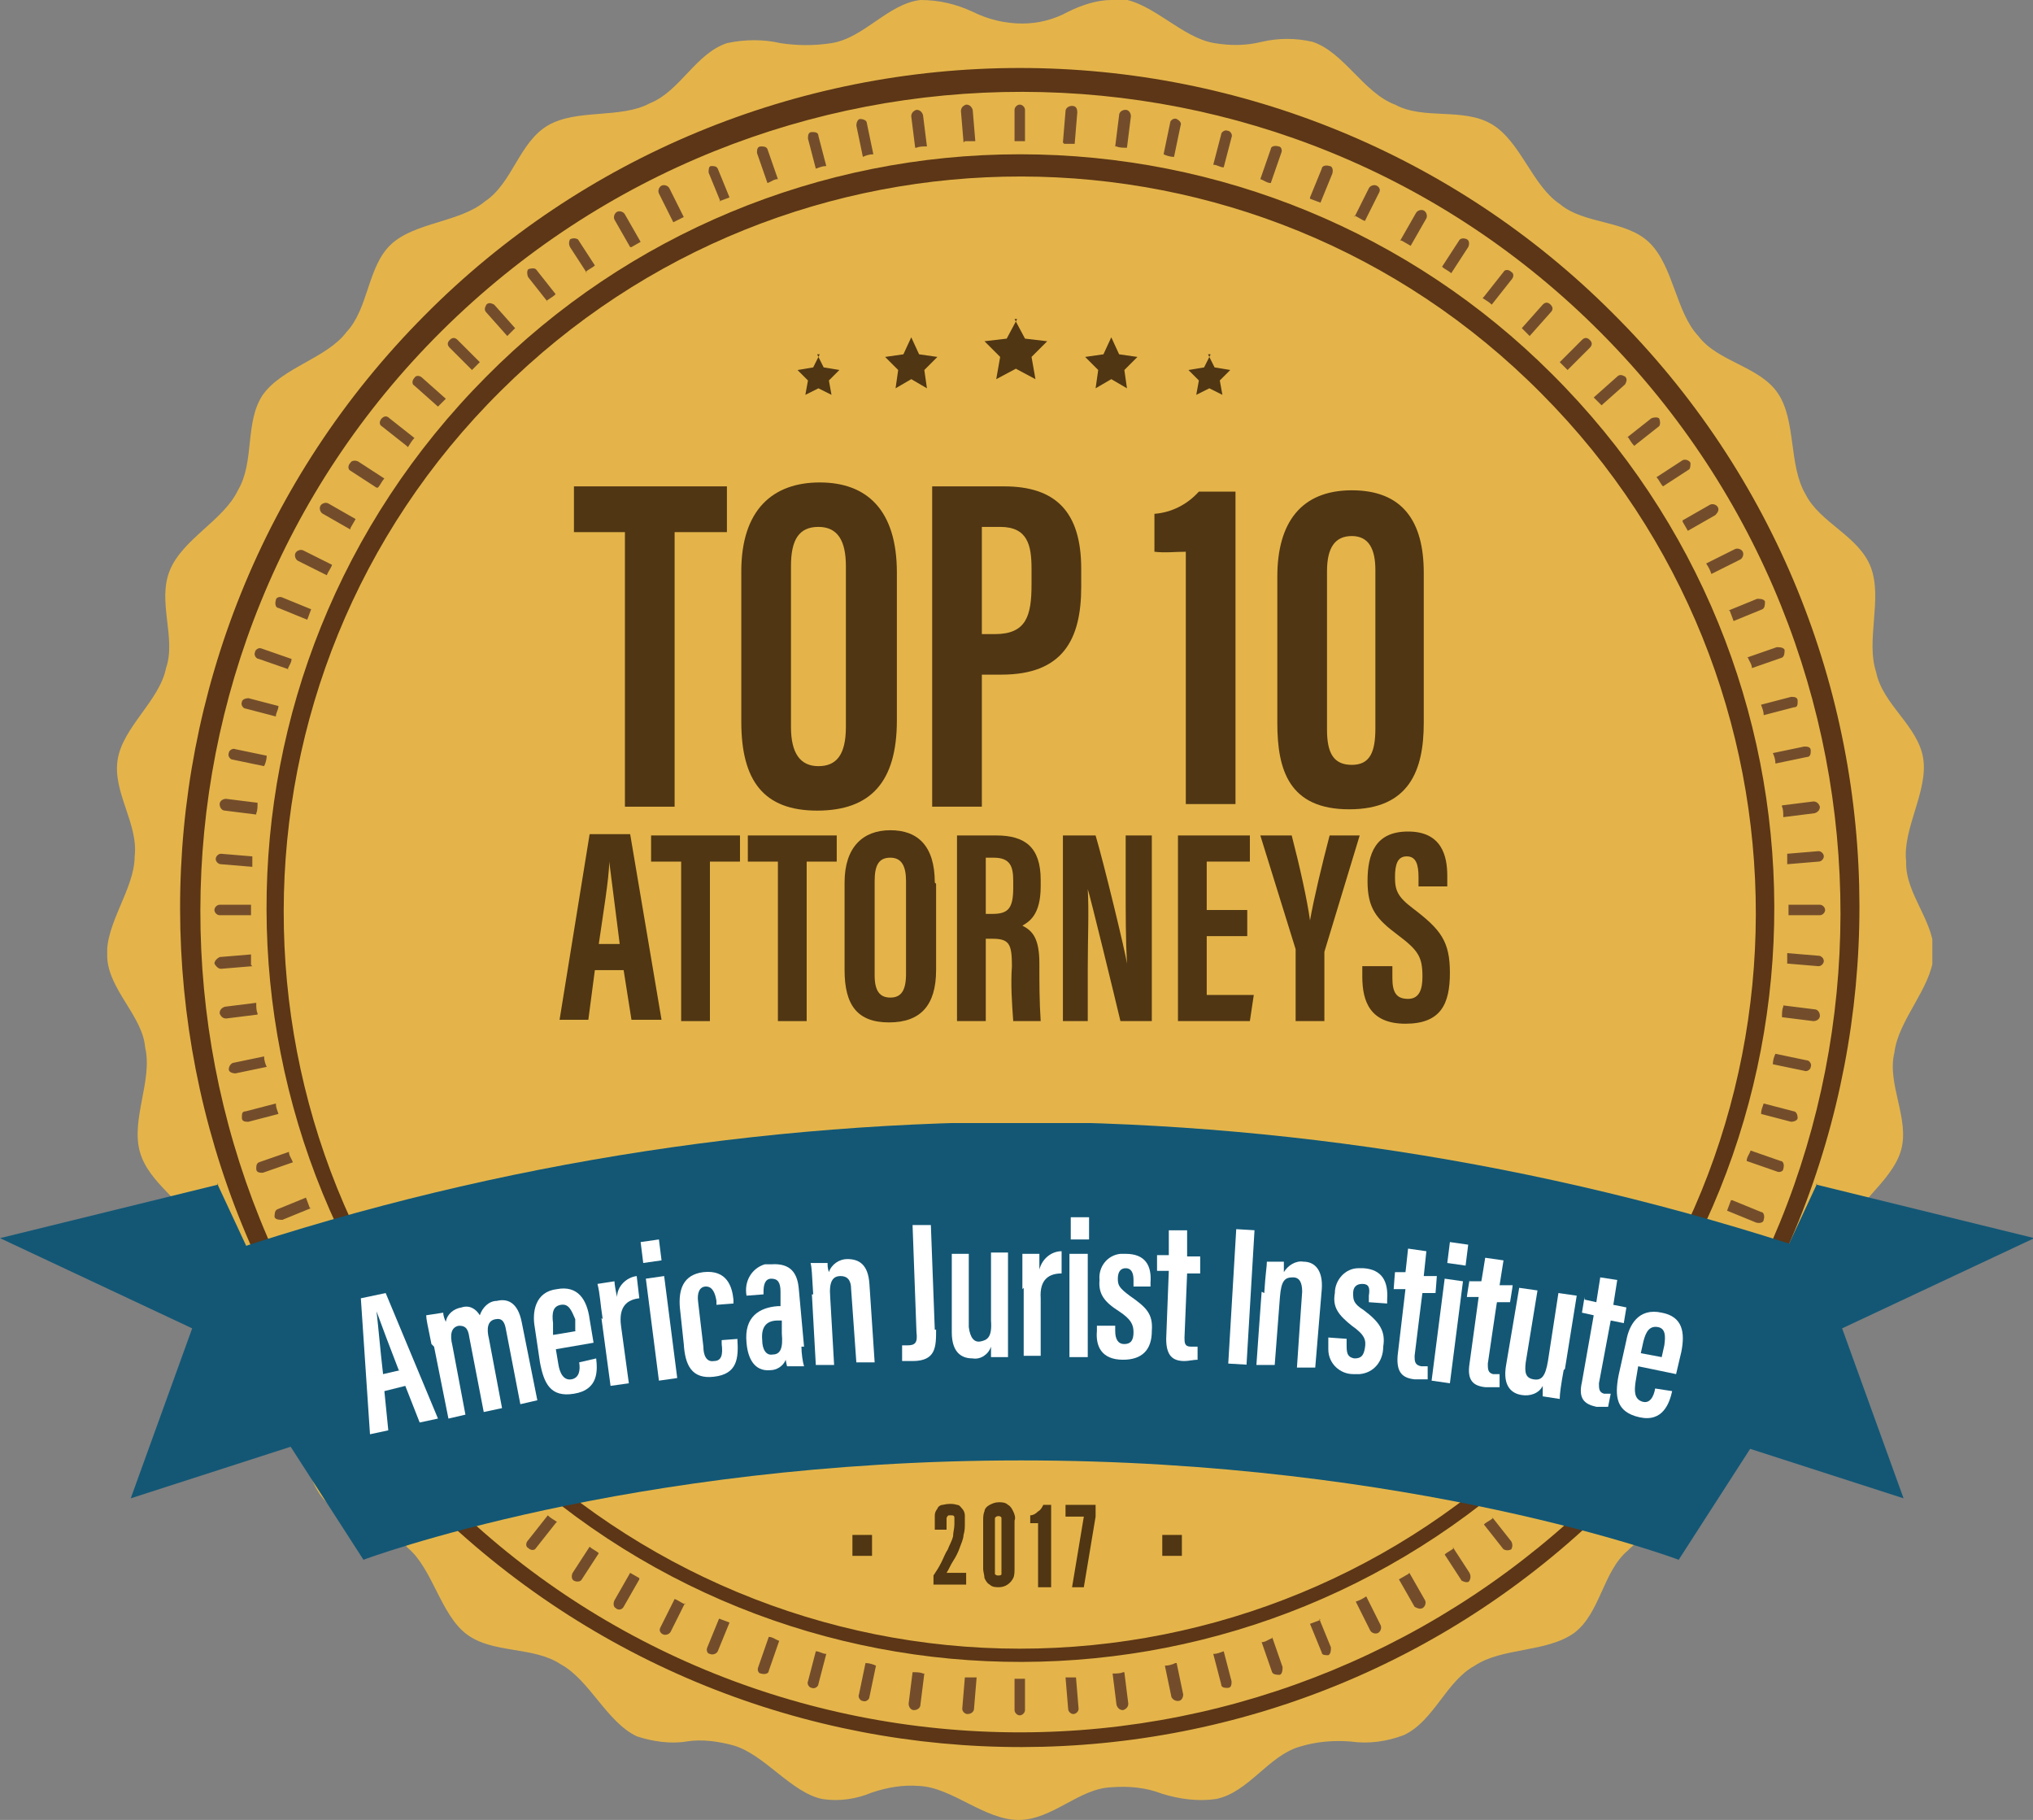
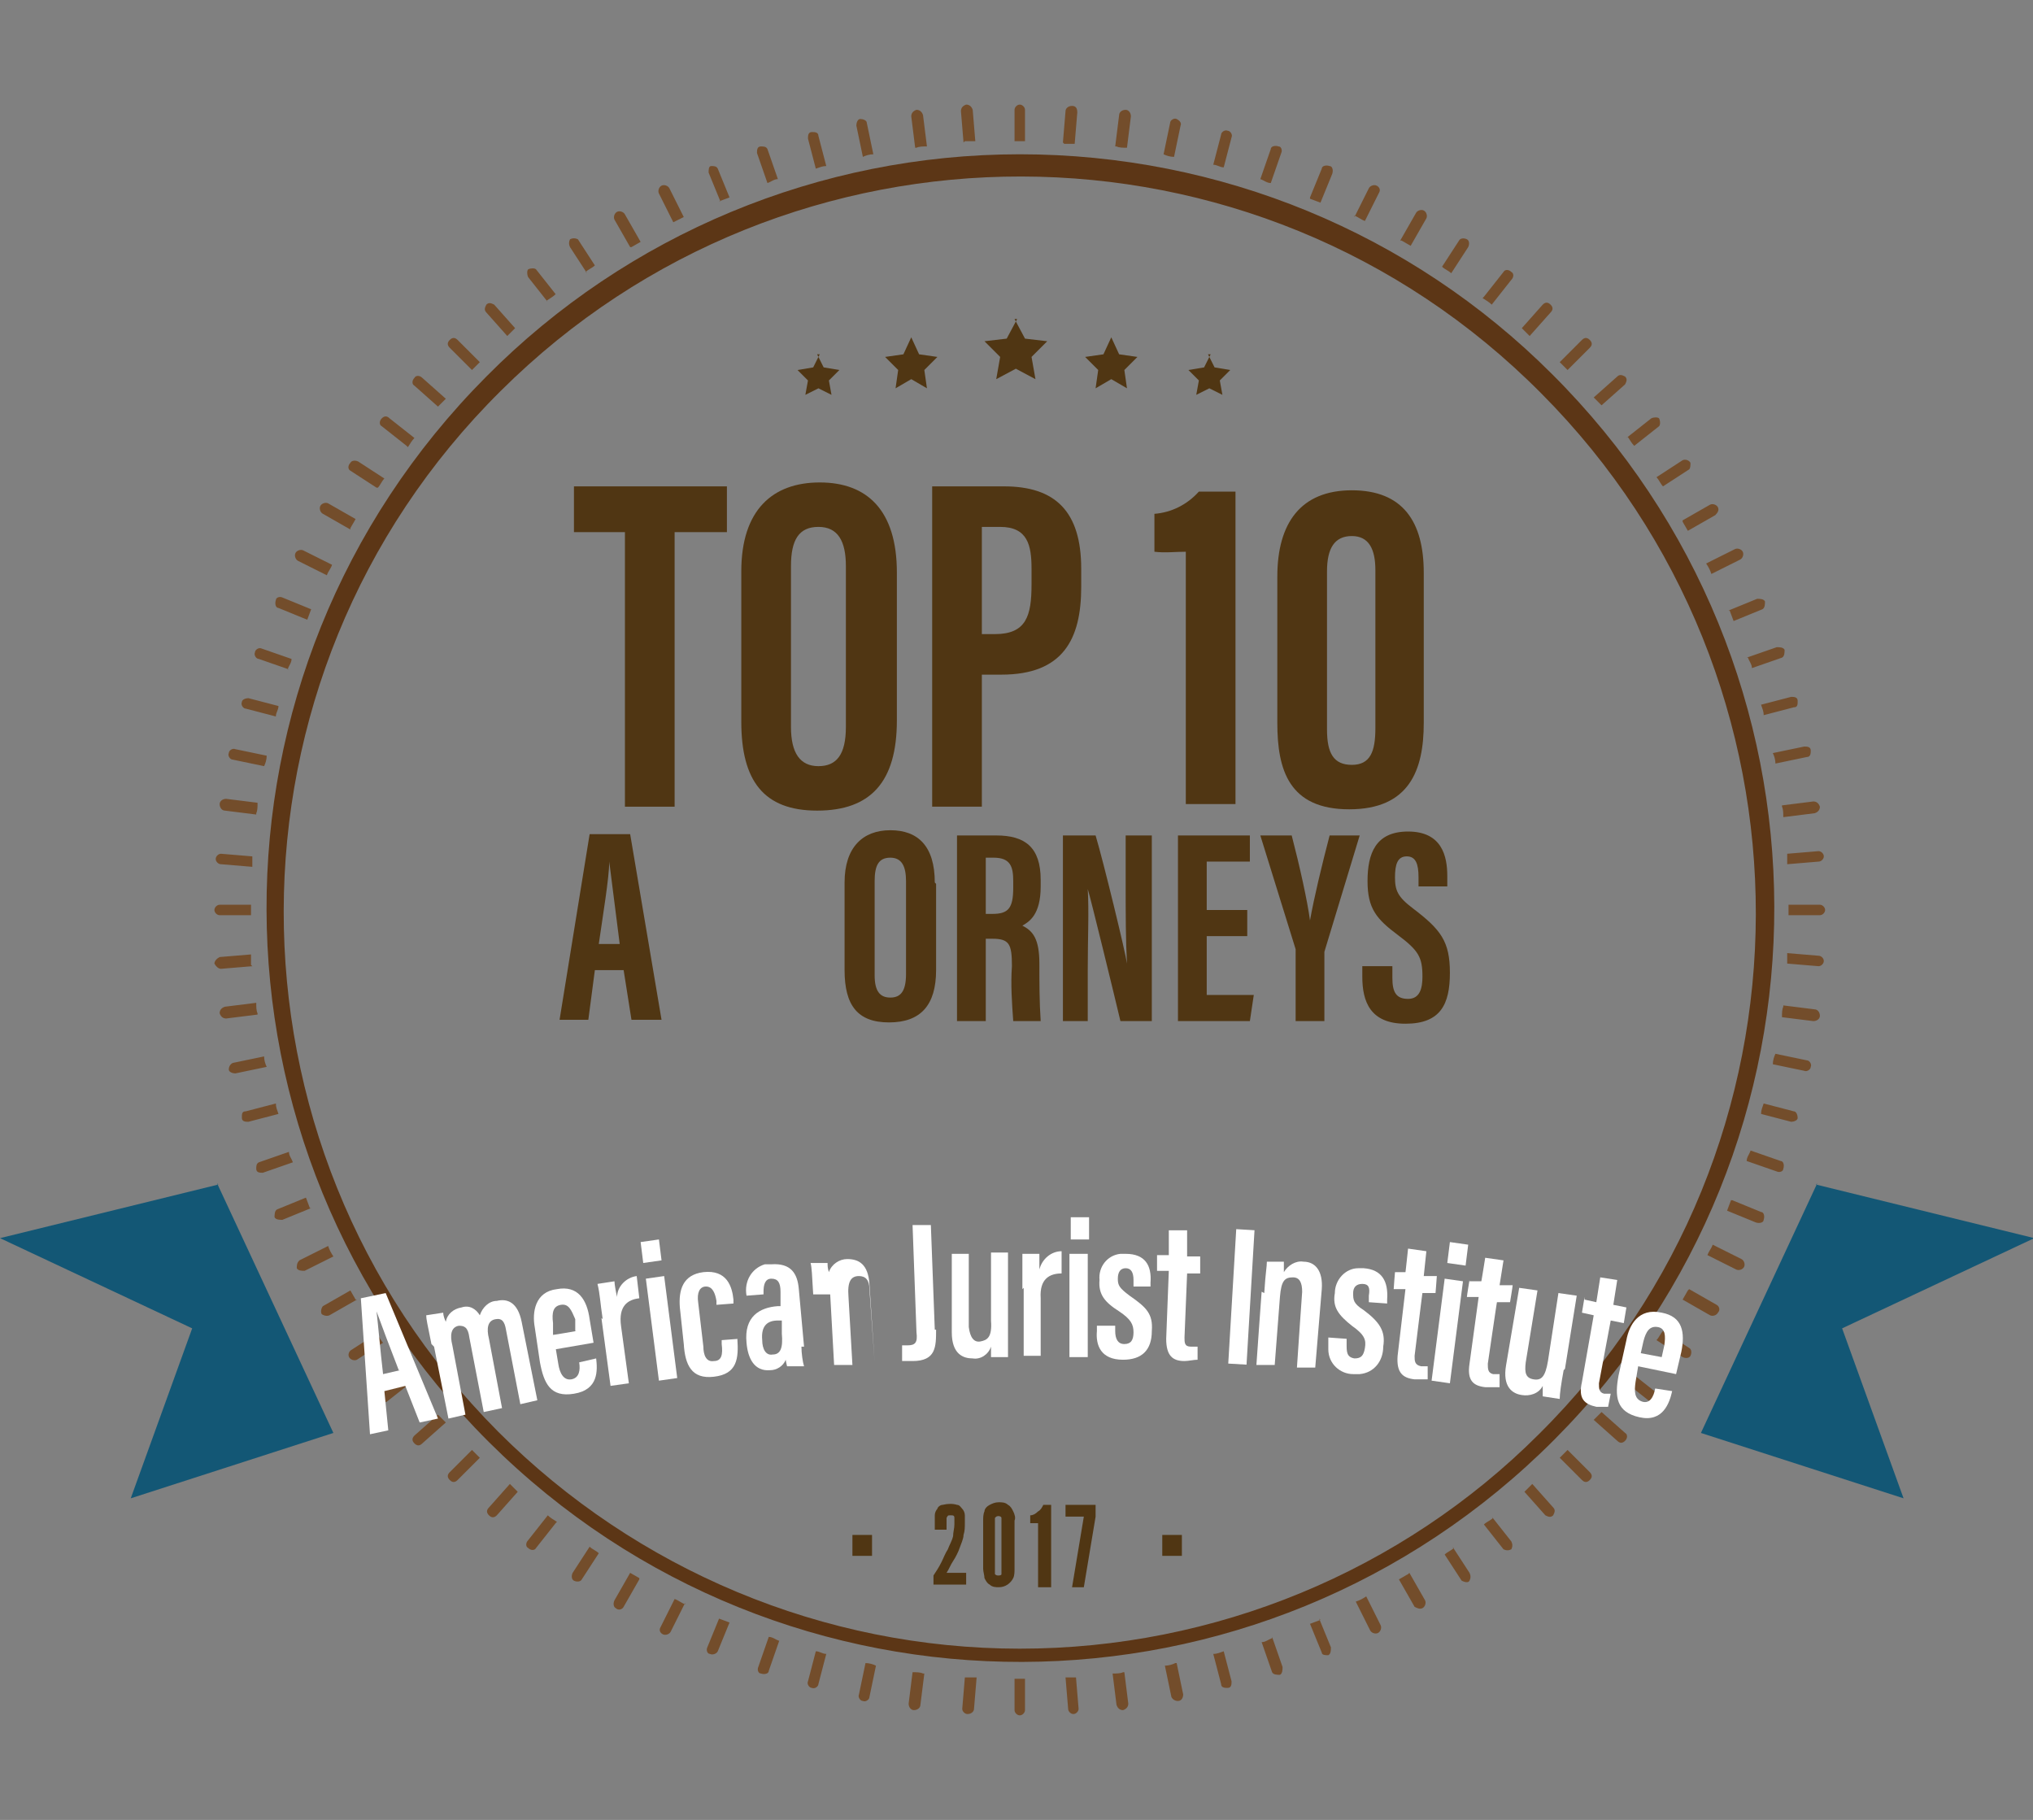
<svg xmlns="http://www.w3.org/2000/svg" xmlns:xlink="http://www.w3.org/1999/xlink" width="155.5" height="139.2" version="1.1" viewBox="0 0 155.5 139.2">
  <rect x="0" y="0" width="155.5" height="139.2" fill="#808080" stroke="none" />
  <defs>
    <clipPath id="clippath">
      <path d="M85,0c-1.1,0-2.3.4-3.3.9-1.1.6-2.3.9-3.5.9-1.3,0-2.6-.3-3.8-.9-1.3-.6-2.6-.9-4-.9-2.5.3-4.3,2.9-6.8,3.3-1.3.2-2.6.2-3.9,0-1.3-.3-2.7-.3-4.1,0-2.4.8-3.6,3.7-5.9,4.6-2.2,1.2-5.6.4-7.8,1.7-2.2,1.3-2.7,4.4-4.8,5.8-1.9,1.6-5.4,1.6-7.2,3.3-1.8,1.7-1.7,4.9-3.4,6.7-1.5,2-4.9,2.7-6.4,4.8-1.4,2.1-.6,5.1-1.9,7.3-1.1,2.3-4.2,3.7-5.2,6.1s.5,5.2-.3,7.5c-.5,2.5-3.3,4.5-3.7,7s1.6,4.9,1.3,7.4c0,2.5-2.3,5.2-2.1,7.7.1,2.5,2.7,4.5,2.9,6.9.6,2.5-1.1,5.5-.4,8s3.5,3.8,4.3,6.1c1.1,2.3,0,5.6,1.3,7.9,1.2,2.2,4.3,2.9,5.5,5.1,1.5,2,1.3,5.5,2.9,7.4,1.6,1.9,4.8,1.9,6.5,3.8,1.9,1.6,2.5,5.1,4.5,6.6,2,1.5,5.1.9,7.2,2.3,2.2,1.2,3.5,4.4,5.8,5.5,1.2.4,2.6.6,3.8.4,1.2-.2,2.5,0,3.6.3,2.4.7,4.4,3.6,6.8,4.1,1.3.2,2.6,0,3.8-.5,1.2-.4,2.4-.6,3.6-.5,2.5.1,5,2.6,7.6,2.6s4.6-2.4,7.1-2.5c1.3-.1,2.6,0,3.9.5,1.3.4,2.7.6,4.1.4,2.5-.5,4-3.3,6.4-4,1.3-.4,2.6-.5,3.9-.4,1.4.2,2.8,0,4.1-.5,2.3-1.1,3.2-4.1,5.4-5.3,2.1-1.4,5.5-1,7.6-2.5,2-1.5,2.2-4.7,4.1-6.3,1.7-1.8,5.2-2.2,6.8-4.1s1.1-5.1,2.7-7c1.3-2.2,4.6-3.2,5.8-5.5s0-5.2,1.1-7.4c.8-2.4,3.8-4.2,4.5-6.6.7-2.4-1.1-5.1-.5-7.5.3-2.5,2.8-4.9,3-7.4s-2.2-4.7-2.1-7.2c-.3-2.5,1.7-5.4,1.3-7.9-.4-2.5-3.1-4.1-3.6-6.6-.8-2.4.5-5.6-.4-8s-3.9-3.4-5-5.6c-1.3-2.2-.7-5.6-2.1-7.7s-4.6-2.4-6.1-4.4c-1.7-1.8-1.9-5.3-3.7-7.1s-5-1.4-6.9-3c-2.1-1.4-3-4.8-5.2-6.1s-5.2-.3-7.4-1.5c-2.4-.9-3.9-4-6.3-4.8-1.3-.3-2.6-.3-3.9,0-1.2.3-2.4.3-3.6.1-2.5-.4-4.7-3.1-7.2-3.4-.1,0-.3,0-.4,0h0Z" fill="none" />
    </clipPath>
    <linearGradient id="linear-gradient" x1="-253.8" y1="124.4" x2="-253.8" y2="124.4" gradientTransform="translate(35435.9 17389) scale(139.6 -139.3)" gradientUnits="userSpaceOnUse">
      <stop offset="0" stop-color="#e4a324" />
      <stop offset=".2" stop-color="#e39a25" />
      <stop offset=".5" stop-color="#f2f1b0" />
      <stop offset=".6" stop-color="#f7eb8b" />
      <stop offset=".7" stop-color="#dbb557" />
      <stop offset=".8" stop-color="#d6a84b" />
      <stop offset="1" stop-color="#e4c471" />
    </linearGradient>
    <clipPath id="clippath-1">
      <rect y="0" width="155.5" height="139.2" fill="none" />
    </clipPath>
    <clipPath id="clippath-2">
      <path d="M38.1,109.5c-21.9-22-21.9-57.7.2-79.6,22-21.9,57.7-21.9,79.6.2,21.9,22,21.9,57.7-.2,79.6-10.5,10.5-24.8,16.4-39.7,16.4-15,0-29.3-6-39.9-16.6M37.2,28.8c-22.5,22.6-22.4,59,.2,81.5,22.6,22.5,59,22.4,81.5-.2,22.5-22.6,22.4-59-.2-81.5-10.8-10.8-25.4-16.8-40.7-16.8-15.3,0-30,6.1-40.8,17Z" fill="none" />
    </clipPath>
    <linearGradient id="linear-gradient-2" x1="-256.5" y1="123.2" x2="-256.5" y2="123.2" gradientTransform="translate(41883.6 20196.4) scale(163.3 -163.3)" gradientUnits="userSpaceOnUse">
      <stop offset="0" stop-color="#4c2b12" />
      <stop offset="0" stop-color="#af7029" />
      <stop offset=".2" stop-color="#fff" />
      <stop offset=".2" stop-color="#e59a24" />
      <stop offset=".3" stop-color="#965824" />
      <stop offset=".5" stop-color="#e1a236" />
      <stop offset=".7" stop-color="#f7e170" />
      <stop offset=".7" stop-color="#debe50" />
      <stop offset=".8" stop-color="#fff" />
      <stop offset=".8" stop-color="#a6752a" />
      <stop offset="1" stop-color="#6d421a" />
    </linearGradient>
    <clipPath id="clippath-3">
-       <path d="M33.6,114c-24.4-24.5-24.4-64.3.2-88.7s64.3-24.4,88.7.2,24.4,64.3-.2,88.7c-11.8,11.7-27.7,18.3-44.3,18.3-16.7,0-32.7-6.6-44.4-18.5M32.5,24.1c-25,25.1-25,65.8.2,90.8s65.8,25,90.8-.2c25-25.1,25-65.8-.2-90.8-12-12-28.3-18.7-45.3-18.7-17.1,0-33.5,6.8-45.5,18.9h0Z" fill="none" />
-     </clipPath>
+       </clipPath>
    <linearGradient id="linear-gradient-3" x1="-256.1" y1="123.7" x2="-256.1" y2="123.7" gradientTransform="translate(46228.5 22388.7) scale(180.5 -180.5)" xlink:href="#linear-gradient-2" />
    <clipPath id="clippath-4">
      <rect y="0" width="155.5" height="139.2" fill="none" />
    </clipPath>
    <clipPath id="clippath-5">
-       <path d="M13.5,97.1l14.3,22.2s20.2-7.6,50.3-7.6,50.3,7.6,50.3,7.6l14.3-22.2c-20.8-7.4-42.6-11.2-64.6-11.3-22,.1-43.9,3.9-64.6,11.3Z" fill="none" />
-     </clipPath>
+       </clipPath>
    <linearGradient id="linear-gradient-4" x1="-253.6" y1="116.6" x2="-253.6" y2="116.6" gradientTransform="translate(32783.5 4006.7) scale(129.3 -33.5)" gradientUnits="userSpaceOnUse">
      <stop offset="0" stop-color="#135775" />
      <stop offset=".5" stop-color="#239fc9" />
      <stop offset="1" stop-color="#135775" />
    </linearGradient>
    <clipPath id="clippath-6">
      <rect y="0" width="155.5" height="139.2" fill="none" />
    </clipPath>
  </defs>
  <g>
    <g id="Layer_1">
      <g id="Group_5047">
        <g clip-path="url(#clippath)">
          <g id="Group_5046">
-             <rect id="Rectangle_3181" x="8.2" y="0" width="139.6" height="139.3" fill="url(#linear-gradient)" />
-           </g>
+             </g>
        </g>
      </g>
      <g id="Group_5049">
        <g clip-path="url(#clippath-1)">
          <g id="Group_5048">
            <path id="Path_14607" d="M82.5,130.7c0,.2-.2.4-.4.4-.2,0-.4-.2-.4-.4l-.2-2.4c.3,0,.6,0,.8,0l.2,2.4ZM78.4,128.4h0v2.4c0,.2-.2.4-.4.4-.2,0-.4-.2-.4-.4v-2.4h.9M74.7,128.3h0l-.2,2.4c0,.2-.2.4-.5.4-.2,0-.4-.2-.4-.4l.2-2.4c.3,0,.6,0,.8,0M70.7,128h0l-.3,2.4c0,.2-.2.4-.5.4-.2,0-.4-.2-.4-.5l.3-2.4c.3,0,.6,0,.8.1M67,127.4h0l-.5,2.4c0,.2-.3.4-.5.3-.2,0-.4-.3-.3-.5l.5-2.4c.3,0,.6.1.8.2M63.2,126.5h0l-.6,2.3c0,.2-.3.4-.5.3-.2,0-.4-.3-.3-.5,0,0,0,0,0,0l.6-2.3c.3,0,.5.2.8.2M59.6,125.5h0l-.8,2.3c0,.2-.3.3-.6.2-.2,0-.3-.3-.2-.5l.8-2.3c.3,0,.5.2.8.3M55.8,124.1h0l-.9,2.2c-.1.2-.4.3-.6.2-.2,0-.3-.3-.2-.5l.9-2.2c.3.1.5.2.8.3M52.4,122.6h0l-1.1,2.2c-.1.2-.4.3-.6.2-.2-.1-.3-.3-.2-.5l1.1-2.2c.3.1.5.3.8.4M48.9,120.8h0l-1.2,2.1c-.1.2-.4.3-.6.1-.2-.1-.2-.4-.1-.6l1.2-2.1c.2.1.5.3.7.4M45.8,118.8h0l-1.3,2c-.1.2-.4.2-.6.1-.2-.1-.2-.4-.1-.6h0l1.3-2c.2.2.5.3.7.5M42.5,116.5h0l-1.5,1.9c-.1.2-.4.2-.6,0-.2-.1-.2-.4,0-.6l1.5-1.9c.2.2.4.3.7.5M39.6,114.1h0l-1.6,1.8c-.2.2-.4.2-.6,0-.2-.2-.2-.4,0-.6l1.6-1.8c.2.2.4.4.6.6M36.7,111.5h0l-1.7,1.7c-.2.2-.4.2-.6,0s-.2-.4,0-.6l1.7-1.7c.2.2.4.4.6.6M34.1,108.8h0l-1.8,1.6c-.2.2-.4.2-.6,0-.2-.2-.2-.4,0-.6,0,0,0,0,0,0l1.8-1.6c.2.2.4.4.6.6M31.5,105.7h0l-1.9,1.5c-.2.1-.5,0-.6,0-.1-.2,0-.4,0-.6l1.9-1.5c.2.2.3.4.5.7M29.3,102.7h0l-2,1.3c-.2.1-.5,0-.6-.2-.1-.2,0-.4.1-.5l2-1.3c.2.2.3.5.5.7M27.3,99.4h0l-2.1,1.2c-.2.1-.5,0-.6-.1-.1-.2,0-.5.1-.6,0,0,0,0,0,0l2.1-1.2c.1.2.3.5.4.7M25.5,96.1h0l-2.2,1.1c-.2,0-.5,0-.6-.2,0-.2,0-.4.2-.6l2.2-1.1c.1.3.2.5.4.8M23.8,92.4h0l-2.2.9c-.2,0-.5,0-.6-.2,0-.2,0-.5.2-.6h0l2.2-.9c.1.3.2.5.3.8M22.4,88.9h0l-2.3.8c-.2,0-.5,0-.5-.3,0-.2,0-.4.2-.5l2.3-.8c0,.3.2.5.3.8M21.3,85.2h0l-2.3.6c-.2,0-.5,0-.5-.3s0-.5.3-.5l2.3-.6c0,.3.1.5.2.8M20.4,81.6h0l-2.4.5c-.2,0-.5-.1-.5-.3,0-.2.1-.4.3-.5l2.4-.5c0,.3.1.6.2.8M19.7,77.6h0l-2.4.3c-.2,0-.4-.1-.5-.4,0-.2.1-.4.4-.5h0l2.4-.3c0,.3,0,.6.1.8M19.3,73.9h0l-2.4.2c-.2,0-.4-.2-.5-.4,0-.2.2-.4.4-.5,0,0,0,0,0,0l2.4-.2c0,.3,0,.6,0,.8M19.2,70h-2.4c-.2,0-.4-.2-.4-.4,0-.2.2-.4.4-.4h2.4v.8M19.3,66.3h0l-2.4-.2c-.2,0-.4-.2-.4-.4,0-.2.2-.4.4-.4,0,0,0,0,0,0l2.4.2c0,.3,0,.6,0,.8M19.6,62.3h0l-2.4-.3c-.2,0-.4-.2-.4-.5,0-.2.2-.4.5-.4,0,0,0,0,0,0l2.4.3c0,.3,0,.6-.1.8M20.2,58.6h0l-2.4-.5c-.2,0-.4-.3-.3-.5,0-.2.3-.4.5-.3h0l2.4.5c0,.3-.1.6-.2.8M21.1,54.8h0l-2.3-.6c-.2,0-.4-.3-.3-.5,0-.2.3-.3.5-.3l2.3.6c0,.3-.2.5-.2.8M22.1,51.2h0l-2.3-.8c-.2,0-.4-.3-.3-.5,0-.2.3-.4.5-.3,0,0,0,0,0,0l2.3.8c0,.3-.2.5-.3.8M23.5,47.4h0l-2.2-.9c-.2,0-.3-.3-.2-.6,0-.2.3-.3.5-.2l2.2.9c-.1.3-.2.5-.3.8M25,44h0l-2.2-1.1c-.2-.1-.3-.4-.2-.6.1-.2.4-.3.6-.2l2.2,1.1c-.1.3-.3.5-.4.8M26.8,40.5h0l-2.1-1.2c-.2-.1-.3-.4-.2-.6s.4-.3.6-.2h0l2.1,1.2c-.1.2-.3.5-.4.7M28.8,37.3h0l-2-1.3c-.2-.1-.2-.4,0-.6.1-.2.4-.2.6-.1l2,1.3c-.2.2-.3.5-.5.7M31.1,34.1h0l-1.9-1.5c-.2-.1-.2-.4,0-.6s.4-.2.6,0h0l1.9,1.5c-.2.2-.3.4-.5.7M33.5,31.1h0l-1.8-1.6c-.2-.1-.2-.4,0-.6.1-.2.4-.2.6,0,0,0,0,0,0,0l1.8,1.6c-.2.2-.4.4-.6.6M36.1,28.3h0l-1.7-1.7c-.2-.2-.2-.4,0-.6s.4-.2.6,0l1.7,1.7-.6.6M38.8,25.7h0l-1.6-1.8c-.2-.2-.1-.4,0-.6.2-.2.4-.1.6,0l1.6,1.8c-.2.2-.4.4-.6.6M41.9,23.1h0l-1.5-1.9c-.1-.2-.1-.5,0-.6.2-.1.5-.1.6,0l1.5,1.9c-.2.2-.4.3-.7.5M44.9,20.9h0l-1.3-2c-.1-.2-.1-.4,0-.6.2-.1.4-.1.6,0,0,0,0,0,0,0l1.3,2c-.2.2-.5.3-.7.5M48.2,18.9h0l-1.2-2.1c-.1-.2,0-.5.2-.6.2-.1.5,0,.6.2l1.2,2.1c-.2.1-.5.3-.7.4M51.5,17h0l-1.1-2.2c-.1-.2,0-.5.2-.6.2-.1.5,0,.6.2h0l1.1,2.2-.8.4M55.1,15.4h0l-.9-2.2c0-.2,0-.5.2-.5.2,0,.4,0,.5.2l.9,2.2c-.3.1-.5.2-.8.3M58.7,14h0l-.8-2.3c0-.2,0-.5.3-.5.2,0,.4,0,.5.2l.8,2.3c-.3,0-.5.2-.8.3M62.4,12.9h0l-.6-2.3c0-.2,0-.5.3-.5,0,0,0,0,0,0,.2,0,.5,0,.5.3l.6,2.3c-.3,0-.5.1-.8.2M66,12h0l-.5-2.4c0-.2.1-.5.3-.5.2,0,.5.1.5.3h0l.5,2.4c-.3,0-.6.1-.8.2M70,11.3h0l-.3-2.4c0-.2.1-.4.4-.5.2,0,.4.1.5.4l.3,2.4c-.3,0-.6,0-.8.1M73.7,10.9h0l-.2-2.4c0-.2.1-.4.4-.5.2,0,.4.1.5.4,0,0,0,0,0,0l.2,2.4c-.3,0-.6,0-.8,0M77.6,10.8h0v-2.4c0-.2.2-.4.4-.4.2,0,.4.2.4.4h0v2.4h-.9M81.3,10.9h0l.2-2.4c0-.2.2-.4.5-.4s.4.2.4.5l-.2,2.4c-.3,0-.6,0-.8,0M85.3,11.2h0l.3-2.4c0-.2.2-.4.5-.4.2,0,.4.2.4.5l-.3,2.4c-.3,0-.6,0-.8-.1M89,11.8h0l.5-2.4c0-.2.3-.4.5-.3s.4.3.3.5h0l-.5,2.4c-.3,0-.6-.1-.8-.2M92.8,12.6h0l.6-2.3c0-.2.3-.4.5-.3.2,0,.4.3.3.5l-.6,2.3c-.3,0-.5-.2-.8-.2M96.4,13.7h0l.8-2.3c0-.2.3-.3.6-.2.2,0,.3.3.2.5l-.8,2.3c-.3,0-.5-.2-.8-.3M100.2,15.1h0l.9-2.2c0-.2.3-.3.6-.2,0,0,0,0,0,0,.2,0,.3.3.2.6l-.9,2.2c-.3-.1-.5-.2-.8-.3M103.6,16.6h0l1.1-2.2c.1-.2.4-.3.6-.2.2.1.3.3.2.5l-1.1,2.2c-.3-.1-.5-.3-.8-.4M107.1,18.4h0l1.2-2.1c.1-.2.4-.3.6-.2.2.1.3.4.2.6,0,0,0,0,0,0l-1.2,2.1c-.2-.1-.5-.3-.7-.4M110.3,20.4h0l1.3-2c.1-.2.4-.2.6-.1.2.1.2.4.1.6l-1.3,2c-.2-.2-.5-.3-.7-.5M113.5,22.7h0l1.5-1.9c.1-.2.4-.2.6,0,.2.1.2.4,0,.6l-1.5,1.9c-.2-.2-.4-.3-.7-.5M116.4,25.1h0l1.6-1.8c.2-.2.4-.2.6,0,.2.2.2.4,0,.6l-1.6,1.8c-.2-.2-.4-.4-.6-.6M119.3,27.7h0l1.7-1.7c.2-.2.4-.2.6,0,.2.2.2.4,0,.6h0l-1.7,1.7c-.2-.2-.4-.4-.6-.6M121.9,30.4h0l1.8-1.6c.2-.2.4-.1.6,0,.2.2.1.4,0,.6l-1.8,1.6c-.2-.2-.4-.4-.6-.6M124.4,33.5h0l1.9-1.5c.2-.1.5-.1.6,0,.1.2.1.5,0,.6l-1.9,1.5c-.2-.2-.3-.4-.5-.7M126.7,36.5h0l2-1.3c.2-.1.5,0,.6.2,0,.2,0,.4-.1.5l-2,1.3c-.2-.2-.3-.5-.5-.7M128.7,39.8h0l2.1-1.2c.2-.1.5,0,.6.2.1.2,0,.4-.2.6l-2.1,1.2c-.1-.2-.3-.5-.4-.7M130.5,43.1h0l2.2-1.1c.2-.1.5,0,.6.2.1.2,0,.5-.2.6h0l-2.2,1.1c-.1-.3-.2-.5-.4-.8M132.2,46.7h0l2.2-.9c.2,0,.5,0,.6.2,0,.2,0,.5-.2.6,0,0,0,0,0,0l-2.2.9c-.1-.3-.2-.5-.3-.8M133.6,50.3h0l2.3-.8c.2,0,.5,0,.6.2,0,.2,0,.5-.2.6,0,0,0,0,0,0l-2.3.8c0-.3-.2-.5-.3-.8M134.7,53.9h0l2.3-.6c.2,0,.5,0,.5.3s0,.5-.3.5l-2.3.6c0-.3-.1-.5-.2-.8M135.6,57.6h0l2.4-.5c.2,0,.5,0,.5.3,0,.2,0,.5-.3.5,0,0,0,0,0,0l-2.4.5c0-.3-.1-.6-.2-.8M136.3,61.6h0l2.4-.3c.2,0,.4.1.5.4,0,.2-.1.4-.4.5l-2.4.3c0-.3,0-.6-.1-.8M136.7,65.3h0l2.4-.2c.2,0,.4.2.4.4,0,.2-.2.4-.4.4l-2.4.2c0-.3,0-.6,0-.8M136.8,69.2h2.4c.2,0,.4.2.4.4,0,.2-.2.4-.4.4h-2.4c0-.1,0-.3,0-.4s0-.3,0-.4M136.7,72.9h0l2.4.2c.2,0,.4.2.4.4,0,.2-.2.4-.4.4,0,0,0,0,0,0l-2.4-.2c0-.3,0-.6,0-.8M136.4,76.9h0l2.4.3c.2,0,.4.2.4.5,0,.2-.2.4-.5.4,0,0,0,0,0,0l-2.4-.3c0-.3,0-.6.1-.8M135.8,80.6h0l2.4.5c.2,0,.4.3.3.5,0,.2-.3.4-.5.3h0l-2.4-.5c0-.3.1-.6.2-.8M134.9,84.4h0l2.3.6c.2,0,.3.3.3.5,0,.2-.3.3-.5.3l-2.3-.6c0-.3.1-.5.2-.8M133.9,88h0l2.3.8c.2,0,.3.3.2.6,0,.2-.3.3-.5.2l-2.3-.8c0-.3.2-.5.3-.8M132.5,91.8h0l2.2.9c.2,0,.3.3.2.6,0,.2-.3.3-.6.2l-2.2-.9c.1-.3.2-.5.3-.8M131,95.2h0l2.2,1.1c.2.1.3.4.2.6-.1.2-.4.3-.6.2l-2.2-1.1c.1-.3.3-.5.4-.8M129.2,98.6h0l2.1,1.2c.2.1.3.4.1.6-.1.2-.4.3-.6.2l-2.1-1.2c.1-.2.3-.5.4-.7M127.2,101.8h0l2,1.3c.2.1.2.4.1.6-.1.2-.4.2-.6.1l-2-1.3c.2-.2.3-.5.5-.7M124.9,105.1h0l1.9,1.5c.2.1.2.4,0,.6-.1.2-.4.2-.6,0l-1.9-1.5c.2-.2.3-.4.5-.7M122.5,108h0l1.8,1.6c.2.1.2.4,0,.6s-.4.2-.6,0c0,0,0,0,0,0l-1.8-1.6c.2-.2.4-.4.6-.6M119.9,110.9h0l1.7,1.7c.2.2.2.4,0,.6-.2.2-.4.2-.6,0l-1.7-1.7c.2-.2.4-.4.6-.6M117.2,113.5h0l1.6,1.8c.2.2.1.4,0,.6-.2.2-.4.1-.6,0l-1.6-1.8c.2-.2.4-.4.6-.6M114.1,116h0l1.5,1.9c.1.2.1.4,0,.6-.2.1-.4.1-.6,0,0,0,0,0,0,0l-1.5-1.9c.2-.2.5-.3.7-.5M111.1,118.3h0l1.3,2c.1.2.1.4,0,.6s-.4.1-.6,0c0,0,0,0,0,0l-1.3-2c.2-.2.5-.3.7-.5M107.8,120.3h0l1.2,2.1c.1.2,0,.5-.2.6-.2.1-.4,0-.6-.1l-1.2-2.1c.2-.1.5-.3.7-.4M104.5,122.1h0l1.1,2.2c.1.2,0,.5-.2.6s-.5,0-.6-.2c0,0,0,0,0,0l-1.1-2.2c.3-.1.5-.2.8-.4M100.9,123.8h0l.9,2.2c0,.2,0,.5-.2.6-.2,0-.5,0-.5-.2l-.9-2.2c.3-.1.5-.2.8-.3M97.3,125.2h0l.8,2.3c0,.2,0,.5-.2.6-.2,0-.5,0-.6-.2,0,0,0,0,0,0l-.8-2.3c.3,0,.5-.2.8-.3M93.6,126.3h0l.6,2.3c0,.2,0,.5-.3.5-.2,0-.5,0-.5-.3h0l-.6-2.3c.3,0,.5-.1.8-.2M90,127.2h0l.5,2.4c0,.2-.1.5-.4.5-.2,0-.4-.1-.5-.3l-.5-2.4c.3,0,.6-.1.8-.2M86,127.9h0l.3,2.4c0,.2-.1.4-.4.5-.2,0-.4-.1-.5-.4h0l-.3-2.4c.3,0,.6,0,.8-.1" fill="#734d2b" fill-rule="evenodd" />
          </g>
        </g>
      </g>
      <g id="Group_5051">
        <g clip-path="url(#clippath-2)">
          <g id="Group_5050">
            <rect id="Rectangle_3183" x="-3.7" y="-12.1" width="163.3" height="163.3" transform="translate(-26.5 71.9) rotate(-43)" fill="url(#linear-gradient-2)" />
          </g>
        </g>
      </g>
      <g id="Group_5053">
        <g clip-path="url(#clippath-3)">
          <g id="Group_5052">
            <rect id="Rectangle_3184" x="-12.2" y="-20.6" width="180.5" height="180.5" transform="translate(-26.2 61) rotate(-37)" fill="url(#linear-gradient-3)" />
          </g>
        </g>
      </g>
      <g id="Group_5055">
        <g clip-path="url(#clippath-4)">
          <g id="Group_5054">
            <path id="Path_14610" d="M47.8,40.7h-3.9v-3.5h11.7v3.5h-4v21h-3.8v-21Z" fill="#503613" />
            <path id="Path_14611" d="M68.6,43.7v11.4c0,4.7-2,6.9-6.1,6.9s-5.8-2.3-5.8-6.8v-11.5c0-4.7,2.4-6.8,6-6.8s5.9,2.1,5.9,6.9M60.5,43.3v12.3c0,2,.7,3,2.1,3s2.1-.9,2.1-3v-12.3c0-1.9-.6-3-2.1-3s-2.1,1-2.1,3" fill="#503613" />
            <path id="Path_14612" d="M71.4,37.2h5.4c3.9,0,5.9,1.9,5.9,6.3v1.4c0,4-1.4,6.7-6.1,6.7h-1.5v10.1h-3.8v-24.5ZM75.1,48.5h1c2.4,0,2.8-1.4,2.8-3.8v-1.2c0-1.8-.3-3.2-2.4-3.2h-1.4v8.2Z" fill="#503613" />
            <path id="Path_14613" d="M90.7,61.7v-19.5c-.8,0-1.6.1-2.4,0v-2.9c1.3-.1,2.5-.7,3.4-1.7h2.8v23.9h-3.8Z" fill="#503613" />
            <path id="Path_14614" d="M108.9,43.9v11.4c0,3.6-1.1,6.6-5.7,6.6s-5.5-3-5.5-6.6v-11.2c0-4.1,1.8-6.6,5.7-6.6s5.5,2.4,5.5,6.3M101.5,43.7v12.1c0,1.8.5,2.7,1.9,2.7s1.8-1,1.8-2.8v-12.1c0-1.6-.5-2.6-1.8-2.6s-1.9.9-1.9,2.7" fill="#503613" />
            <path id="Path_14615" d="M45.5,74.2l-.5,3.8h-2.2l2.3-14.2h3.1l2.4,14.2h-2.3l-.6-3.8h-2.2ZM47.4,72.2c-.3-2.4-.6-4.7-.8-6.3h0c0,1.2-.5,4.2-.8,6.3h1.7Z" fill="#503613" />
-             <path id="Path_14616" d="M52.1,65.9h-2.3v-2h6.8v2h-2.3v12.2h-2.2v-12.2Z" fill="#503613" />
-             <path id="Path_14617" d="M59.5,65.9h-2.3v-2h6.8v2h-2.3v12.2h-2.2v-12.2Z" fill="#503613" />
            <path id="Path_14618" d="M71.6,67.6v6.6c0,2.7-1.2,4-3.6,4s-3.4-1.3-3.4-4v-6.7c0-2.7,1.4-4,3.5-4s3.4,1.2,3.4,4M66.9,67.4v7.2c0,1.2.4,1.7,1.2,1.7s1.2-.5,1.2-1.8v-7.1c0-1.1-.3-1.8-1.2-1.8s-1.2.6-1.2,1.8" fill="#503613" />
            <path id="Path_14619" d="M75.4,71.7v6.4h-2.2v-14.2h3c2.2,0,3.4.9,3.4,3.4v.5c0,2.2-.9,2.7-1.4,3,.8.4,1.3,1,1.3,2.9,0,1.5,0,2.9.1,4.4h-2.1c-.1-1.4-.2-2.8-.1-4.2,0-1.7-.2-2.1-1.5-2.1h-.5ZM75.4,69.9h.5c1.2,0,1.6-.4,1.6-2v-.5c0-1.1-.2-1.8-1.5-1.8h-.6v4.2Z" fill="#503613" />
            <path id="Path_14620" d="M81.3,78.1v-14.2h2.5c.6,2,2.3,9,2.4,9.8h0c-.1-1.8-.1-3.8-.1-6.1v-3.7h2v14.2h-2.4c-.4-1.7-2.3-9.5-2.5-10.1h0c.1,1.7,0,3.7,0,6.2v3.9h-2Z" fill="#503613" />
            <path id="Path_14621" d="M95.4,71.6h-3.1v4.5h3.6l-.3,2h-5.5v-14.2h5.5v2h-3.3v3.7h3.1v2Z" fill="#503613" />
            <path id="Path_14622" d="M99.1,78.1v-5c0-.2,0-.3,0-.5l-2.7-8.7h2.4c.6,2.3,1.2,5,1.4,6.5h0c.3-1.7.9-4.2,1.5-6.5h2.3l-2.7,8.9c0,.2,0,.4,0,.5v4.8h-2.2Z" fill="#503613" />
            <path id="Path_14623" d="M106.5,73.9v.9c0,1.1.3,1.6,1.2,1.6s1.1-.8,1.1-1.7c0-1.5-.3-2-1.9-3.2s-2.3-2-2.3-4.1.6-3.8,3.1-3.8c2.6,0,3,1.9,3,3.4v.8h-2.2v-.7c0-1-.2-1.6-.9-1.6s-.9.6-.9,1.6.2,1.5,1.4,2.4c2.1,1.6,2.8,2.5,2.8,4.9s-.7,3.9-3.4,3.9-3.3-1.7-3.3-3.6v-.8h2.2Z" fill="#503613" />
            <rect id="Rectangle_3185" x="65.2" y="117.4" width="1.5" height="1.6" fill="#503613" />
            <rect id="Rectangle_3186" x="88.9" y="117.4" width="1.5" height="1.6" fill="#503613" />
            <path id="Path_14624" d="M77.6,24.4l.8,1.5,1.7.2-1.2,1.2.3,1.7-1.5-.8-1.5.8.3-1.7-1.2-1.2,1.7-.2.8-1.5Z" fill="#503613" />
            <path id="Path_14625" d="M69.7,25.8l.6,1.3,1.4.2-1,1,.2,1.4-1.2-.7-1.2.7.2-1.4-1-1,1.4-.2.6-1.3Z" fill="#503613" />
            <path id="Path_14626" d="M62.5,27.1l.5,1,1.2.2-.8.8.2,1.1-1-.5-1,.5.2-1.1-.8-.8,1.2-.2.5-1Z" fill="#503613" />
            <path id="Path_14627" d="M85,25.8l.6,1.3,1.4.2-1,1,.2,1.4-1.2-.7-1.2.7.2-1.4-1-1,1.4-.2.6-1.3Z" fill="#503613" />
            <path id="Path_14628" d="M92.4,27.1l.5,1,1.2.2-.8.8.2,1.1-1-.5-1,.5.2-1.1-.8-.8,1.2-.2.5-1Z" fill="#503613" />
            <path id="Path_14629" d="M16.7,90.6L0,94.7l14.7,6.9-4.7,13,15.5-5-8.9-19.1Z" fill="#135775" />
            <path id="Path_14630" d="M138.9,90.6l16.7,4.1-14.7,6.9,4.7,13-15.5-5,8.9-19.1Z" fill="#135775" />
          </g>
        </g>
      </g>
      <g id="Group_5057">
        <g clip-path="url(#clippath-5)">
          <g id="Group_5056">
            <rect id="Rectangle_3188" x="13.5" y="85.9" width="129.3" height="33.5" fill="url(#linear-gradient-4)" />
          </g>
        </g>
      </g>
      <g id="Group_5059">
        <g clip-path="url(#clippath-6)">
          <g id="Group_5058">
            <path id="Path_14632" d="M29.4,106.4l.3,3-1.4.3-.7-10.4,1.9-.4,4,9.6-1.4.3-1.1-2.8-1.6.4ZM30.5,104.8c-.7-1.8-1.3-3.4-1.7-4.5h0c.1.8.3,3.1.5,4.8l1.3-.3Z" fill="#fff" />
            <path id="Path_14633" d="M33,102.8c-.3-1.5-.4-1.9-.4-2.2l1.3-.2c0,.2.1.5.2.7.1-.6.6-1,1.2-1.1.6-.2,1.1.1,1.4.6.2-.6.7-1.1,1.3-1.1.8-.2,1.6.1,1.9,1.6l1.2,6-1.3.3-1.1-5.7c-.1-.6-.3-.9-.8-.8-.6.1-.7.7-.5,1.5l1,5.3-1.4.3-1.1-5.7c-.1-.8-.4-.9-.8-.9-.6.1-.7.7-.5,1.5l1,5.3-1.3.3-1.1-5.5Z" fill="#fff" />
            <path id="Path_14634" d="M42.5,103.1l.2,1.2c.1.7.4,1.3,1,1.2s.7-.7.6-1.3h0s1.3-.3,1.3-.3h0c.1.9.2,2.4-1.7,2.7-1.8.3-2.3-.8-2.6-2.4l-.4-2.7c-.2-1.1,0-2.7,1.7-2.9,1.6-.3,2.3.8,2.5,2.3l.3,1.8-2.9.5ZM44,101.8v-.9c-.3-.7-.5-1.2-1.1-1.1-.6.1-.7.6-.6,1.4v.9c.1,0,1.8-.3,1.8-.3Z" fill="#fff" />
            <path id="Path_14635" d="M46.1,100.9c-.2-1.3-.2-1.9-.4-2.7l1.3-.2c0,.2.1.8.2,1.2,0-.8.7-1.5,1.5-1.6l.2,1.7c-.9.1-1.6.6-1.4,2.1l.6,4.4-1.4.2-.7-5.2Z" fill="#fff" />
            <path id="Path_14636" d="M49,95l1.4-.2.2,1.6-1.4.2-.2-1.6ZM49.4,97.8l1.4-.2,1,7.8-1.4.2-1-7.8Z" fill="#fff" />
            <path id="Path_14637" d="M56.4,102.4h0c.1,1.5,0,2.7-1.8,2.9-1.7.2-2.2-.9-2.3-2.5l-.3-2.8c-.1-1.3.2-2.5,1.8-2.7,1.8-.2,2.2,1.1,2.3,2.1v.3s-1.3.1-1.3.1v-.3c-.1-.6-.3-1.1-.8-1.1-.5,0-.7.5-.6,1.2l.4,3.4c0,.6.2,1.2.8,1.1.6,0,.7-.5.6-1.3v-.3s1.3-.1,1.3-.1Z" fill="#fff" />
            <path id="Path_14638" d="M61.3,103c0,.5.1,1.2.2,1.5h-1.3c0,0-.1-.4-.1-.5-.2.5-.7.8-1.2.8-1.2.1-1.7-.9-1.8-2.1h0c-.2-2,1-2.7,2.4-2.8h.2s0-1.1,0-1.1c0-.7-.2-1-.7-1s-.6.5-.6,1v.2s-1.3.1-1.3.1h0c-.2-1.1.4-2.1,1.4-2.4.2,0,.3,0,.5,0,1.5-.1,2,.7,2.1,1.9l.4,4.4ZM59.8,101h-.3c-.8,0-1.3.4-1.2,1.5h0c0,.7.3,1.2.8,1.1.6,0,.8-.5.7-1.6v-1Z" fill="#fff" />
-             <path id="Path_14639" d="M62.2,99c-.1-1.6-.1-2-.2-2.4h1.3c0,.2,0,.4.1.7.2-.6.8-1,1.4-1,.9,0,1.6.4,1.7,1.9l.4,6h-1.4c0,0-.4-5.6-.4-5.6,0-.7-.3-1-.8-1-.6,0-.9.4-.8,1.6l.3,5.2h-1.4c0,0-.3-5.4-.3-5.4Z" fill="#fff" />
+             <path id="Path_14639" d="M62.2,99c-.1-1.6-.1-2-.2-2.4h1.3c0,.2,0,.4.1.7.2-.6.8-1,1.4-1,.9,0,1.6.4,1.7,1.9l.4,6c0,0-.4-5.6-.4-5.6,0-.7-.3-1-.8-1-.6,0-.9.4-.8,1.6l.3,5.2h-1.4c0,0-.3-5.4-.3-5.4Z" fill="#fff" />
            <path id="Path_14640" d="M71.6,101.7c0,1.3,0,2.4-1.8,2.4-.3,0-.5,0-.8,0v-1.2c.1,0,.3,0,.4,0,.6,0,.8-.2.7-1l-.3-8.2h1.4c0,0,.3,8,.3,8Z" fill="#fff" />
            <path id="Path_14641" d="M77.1,101.6c0,1.1,0,1.8,0,2.2h-1.3c0-.2,0-.5,0-.8-.2.6-.8,1-1.4.9-.7,0-1.6-.3-1.6-2v-6c-.1,0,1.3,0,1.3,0v5.6c.1.8.4,1.2.9,1.1s.9-.3.8-1.6v-5.2c-.1,0,1.3,0,1.3,0v5.6Z" fill="#fff" />
            <path id="Path_14642" d="M78.2,98.6c0-1.3,0-1.9,0-2.7h1.3c0,.2,0,.8,0,1.2.2-.8.9-1.4,1.7-1.4v1.7c-.9,0-1.7.4-1.6,1.9v4.4s-1.3,0-1.3,0v-5.2Z" fill="#fff" />
            <path id="Path_14643" d="M81.8,95.9h1.4s0,7.9,0,7.9h-1.4s0-7.9,0-7.9ZM81.9,93.1h1.4s0,1.7,0,1.7h-1.4s0-1.7,0-1.7Z" fill="#fff" />
            <path id="Path_14644" d="M85.3,101.4v.4c0,.6.2,1,.7,1,.5,0,.7-.3.7-.9s-.2-1-1.1-1.6c-1.1-.7-1.6-1.3-1.5-2.4-.1-1,.6-1.9,1.6-2,.1,0,.3,0,.4,0,1.5,0,2,.9,1.9,2.2v.3s-1.3,0-1.3,0v-.5c0-.6-.2-.9-.6-.9s-.6.3-.6.8c0,.5.1.7.9,1.3,1.3.9,1.8,1.4,1.7,2.7,0,1.5-.8,2.2-2.2,2.2-1.7,0-2.1-1.1-2-2.2v-.4s1.4,0,1.4,0Z" fill="#fff" />
            <path id="Path_14645" d="M88.5,96h.9s0-1.9,0-1.9h1.4c0,0,0,2,0,2h1s0,1.3,0,1.3h-1s-.2,4.9-.2,4.9c0,.4,0,.7.5.7.2,0,.3,0,.5,0v1c-.3,0-.7.1-1,.1-.9,0-1.4-.4-1.4-1.7l.2-5.2h-.9s0-1.2,0-1.2Z" fill="#fff" />
            <rect id="Rectangle_3189" x="89.7" y="98.4" width="10.3" height="1.4" transform="translate(-9.6 188) rotate(-86.6)" fill="#fff" />
            <path id="Path_14646" d="M96.7,98.9c.1-1.6.2-2,.2-2.4h1.3c0,.3,0,.6,0,.8.3-.5.9-.9,1.5-.8.9,0,1.5.7,1.4,2.1l-.5,6h-1.4c0-.1.4-5.8.4-5.8,0-.7-.2-1.1-.7-1.1-.6,0-.9.2-1,1.5l-.4,5.2h-1.4c0-.1.4-5.6.4-5.6Z" fill="#fff" />
            <path id="Path_14647" d="M103,102.4v.4c0,.6,0,1,.6,1.1.5,0,.7-.2.8-.8s0-1-1-1.7c-1-.8-1.5-1.4-1.3-2.5,0-1,.8-1.9,1.8-1.9.1,0,.3,0,.4,0,1.4.1,1.9,1,1.8,2.4v.3s-1.4-.1-1.4-.1v-.5c.1-.6,0-.9-.5-.9s-.7.3-.7.7c0,.5,0,.8.8,1.3,1.2.9,1.7,1.6,1.5,2.8,0,1.1-.7,2-1.8,2.1-.2,0-.4,0-.5,0-1,0-1.9-.8-1.9-1.9,0-.2,0-.3,0-.5v-.4s1.4.1,1.4.1Z" fill="#fff" />
            <path id="Path_14648" d="M106.6,97.3h.9c0,.1.2-1.8.2-1.8l1.4.2-.2,1.9h1c0,.1-.1,1.3-.1,1.3h-1c0-.1-.6,4.8-.6,4.8,0,.4,0,.7.5.8.2,0,.3,0,.5,0v1c-.4,0-.7,0-1,0-.9-.1-1.4-.5-1.3-1.8l.6-5.1h-.9c0-.1.1-1.3.1-1.3Z" fill="#fff" />
            <path id="Path_14649" d="M110.5,97.8l1.4.2-1,7.8-1.4-.2,1-7.8ZM110.9,95l1.4.2-.2,1.6-1.4-.2.2-1.6Z" fill="#fff" />
            <path id="Path_14650" d="M112.4,98h.9c0,.1.3-1.8.3-1.8l1.4.2-.3,1.9h1c0,.1-.2,1.3-.2,1.3h-1c0-.1-.7,4.7-.7,4.7,0,.4,0,.7.4.8.2,0,.3,0,.5,0v1c-.5,0-.8,0-1.1,0-.9-.1-1.4-.5-1.2-1.8l.7-5.1h-.9c0-.1.2-1.3.2-1.3Z" fill="#fff" />
            <path id="Path_14651" d="M119.6,104.8c-.2,1.1-.3,1.8-.3,2.2l-1.3-.2c0-.3,0-.5,0-.8-.3.6-1,.8-1.6.7-.7-.1-1.5-.6-1.2-2.3l1-5.9,1.4.2-.9,5.5c-.1.8,0,1.2.6,1.3s.9-.2,1.1-1.4l.8-5.2,1.4.2-.9,5.6Z" fill="#fff" />
            <path id="Path_14652" d="M121.2,99.4l.9.2.3-1.9,1.3.2-.3,1.9,1,.2-.2,1.2-1-.2-.9,4.8c0,.4,0,.7.4.8.2,0,.3,0,.5,0l-.2,1c-.3,0-.6,0-.9,0-.9-.2-1.4-.6-1.1-1.9l.9-5.1-.9-.2.2-1.2Z" fill="#fff" />
            <path id="Path_14653" d="M125.3,104.5l-.2,1.2c-.1.7-.1,1.3.5,1.5s.9-.4,1-1h0s1.3.2,1.3.2h0c-.2.9-.7,2.4-2.5,2-1.8-.4-1.9-1.6-1.6-3.2l.6-2.7c.2-1.1.9-2.5,2.7-2.1,1.6.3,1.8,1.5,1.5,3l-.4,1.7-2.9-.6ZM127.1,103.8l.2-.9c.1-.7.1-1.3-.5-1.4-.6-.1-.9.3-1.1,1.1l-.2.9,1.6.3Z" fill="#fff" />
            <path id="Path_14654" d="M71.4,121.4v-.9c.2-.3.4-.6.6-1s.3-.7.5-1c.1-.3.3-.6.4-1,0-.3.1-.6.1-.9,0-.2,0-.4,0-.5,0-.2-.1-.2-.3-.2s-.2,0-.3.2c0,.2,0,.4,0,.5v.4h-.9v-.4c0-.2,0-.5,0-.7,0-.2.1-.4.2-.5,0-.1.2-.3.4-.3.4-.1.8-.1,1.1,0,.2,0,.3.2.4.3.1.1.2.3.2.5,0,.2,0,.4,0,.6,0,.3,0,.6-.1.9,0,.3-.2.7-.3,1-.1.3-.3.7-.5,1s-.3.6-.5.9h1.5v.9h-2.5Z" fill="#503613" />
            <path id="Path_14655" d="M76.4,121.4c-.2,0-.5,0-.7-.2-.2-.1-.3-.3-.4-.5,0-.2-.1-.5-.1-.7v-3.7c0-.2,0-.5.1-.7,0-.2.2-.4.4-.5.2-.1.4-.2.7-.2.2,0,.5,0,.7.2.2.1.3.3.4.5.1.2.2.5.1.7v3.7c0,.2,0,.5-.1.7-.2.4-.6.7-1.1.7M76.4,120.5c0,0,.2,0,.2-.1,0-.1,0-.2,0-.3v-3.7c0-.1,0-.2,0-.3,0-.1-.2-.2-.4-.1,0,0,0,0-.1.1,0,0,0,.2,0,.3v3.7c0,.1,0,.2,0,.3,0,0,.1.1.2.1" fill="#503613" />
            <path id="Path_14656" d="M79.4,121.4v-4.9h-.6v-.6c.2,0,.4-.1.6-.3.2-.1.3-.3.4-.5h.6v6.3h-.9Z" fill="#503613" />
            <path id="Path_14657" d="M82,121.4l.9-5.4h-1.4v-.9h2.3v.9l-.9,5.4h-1Z" fill="#503613" />
          </g>
        </g>
      </g>
    </g>
  </g>
</svg>